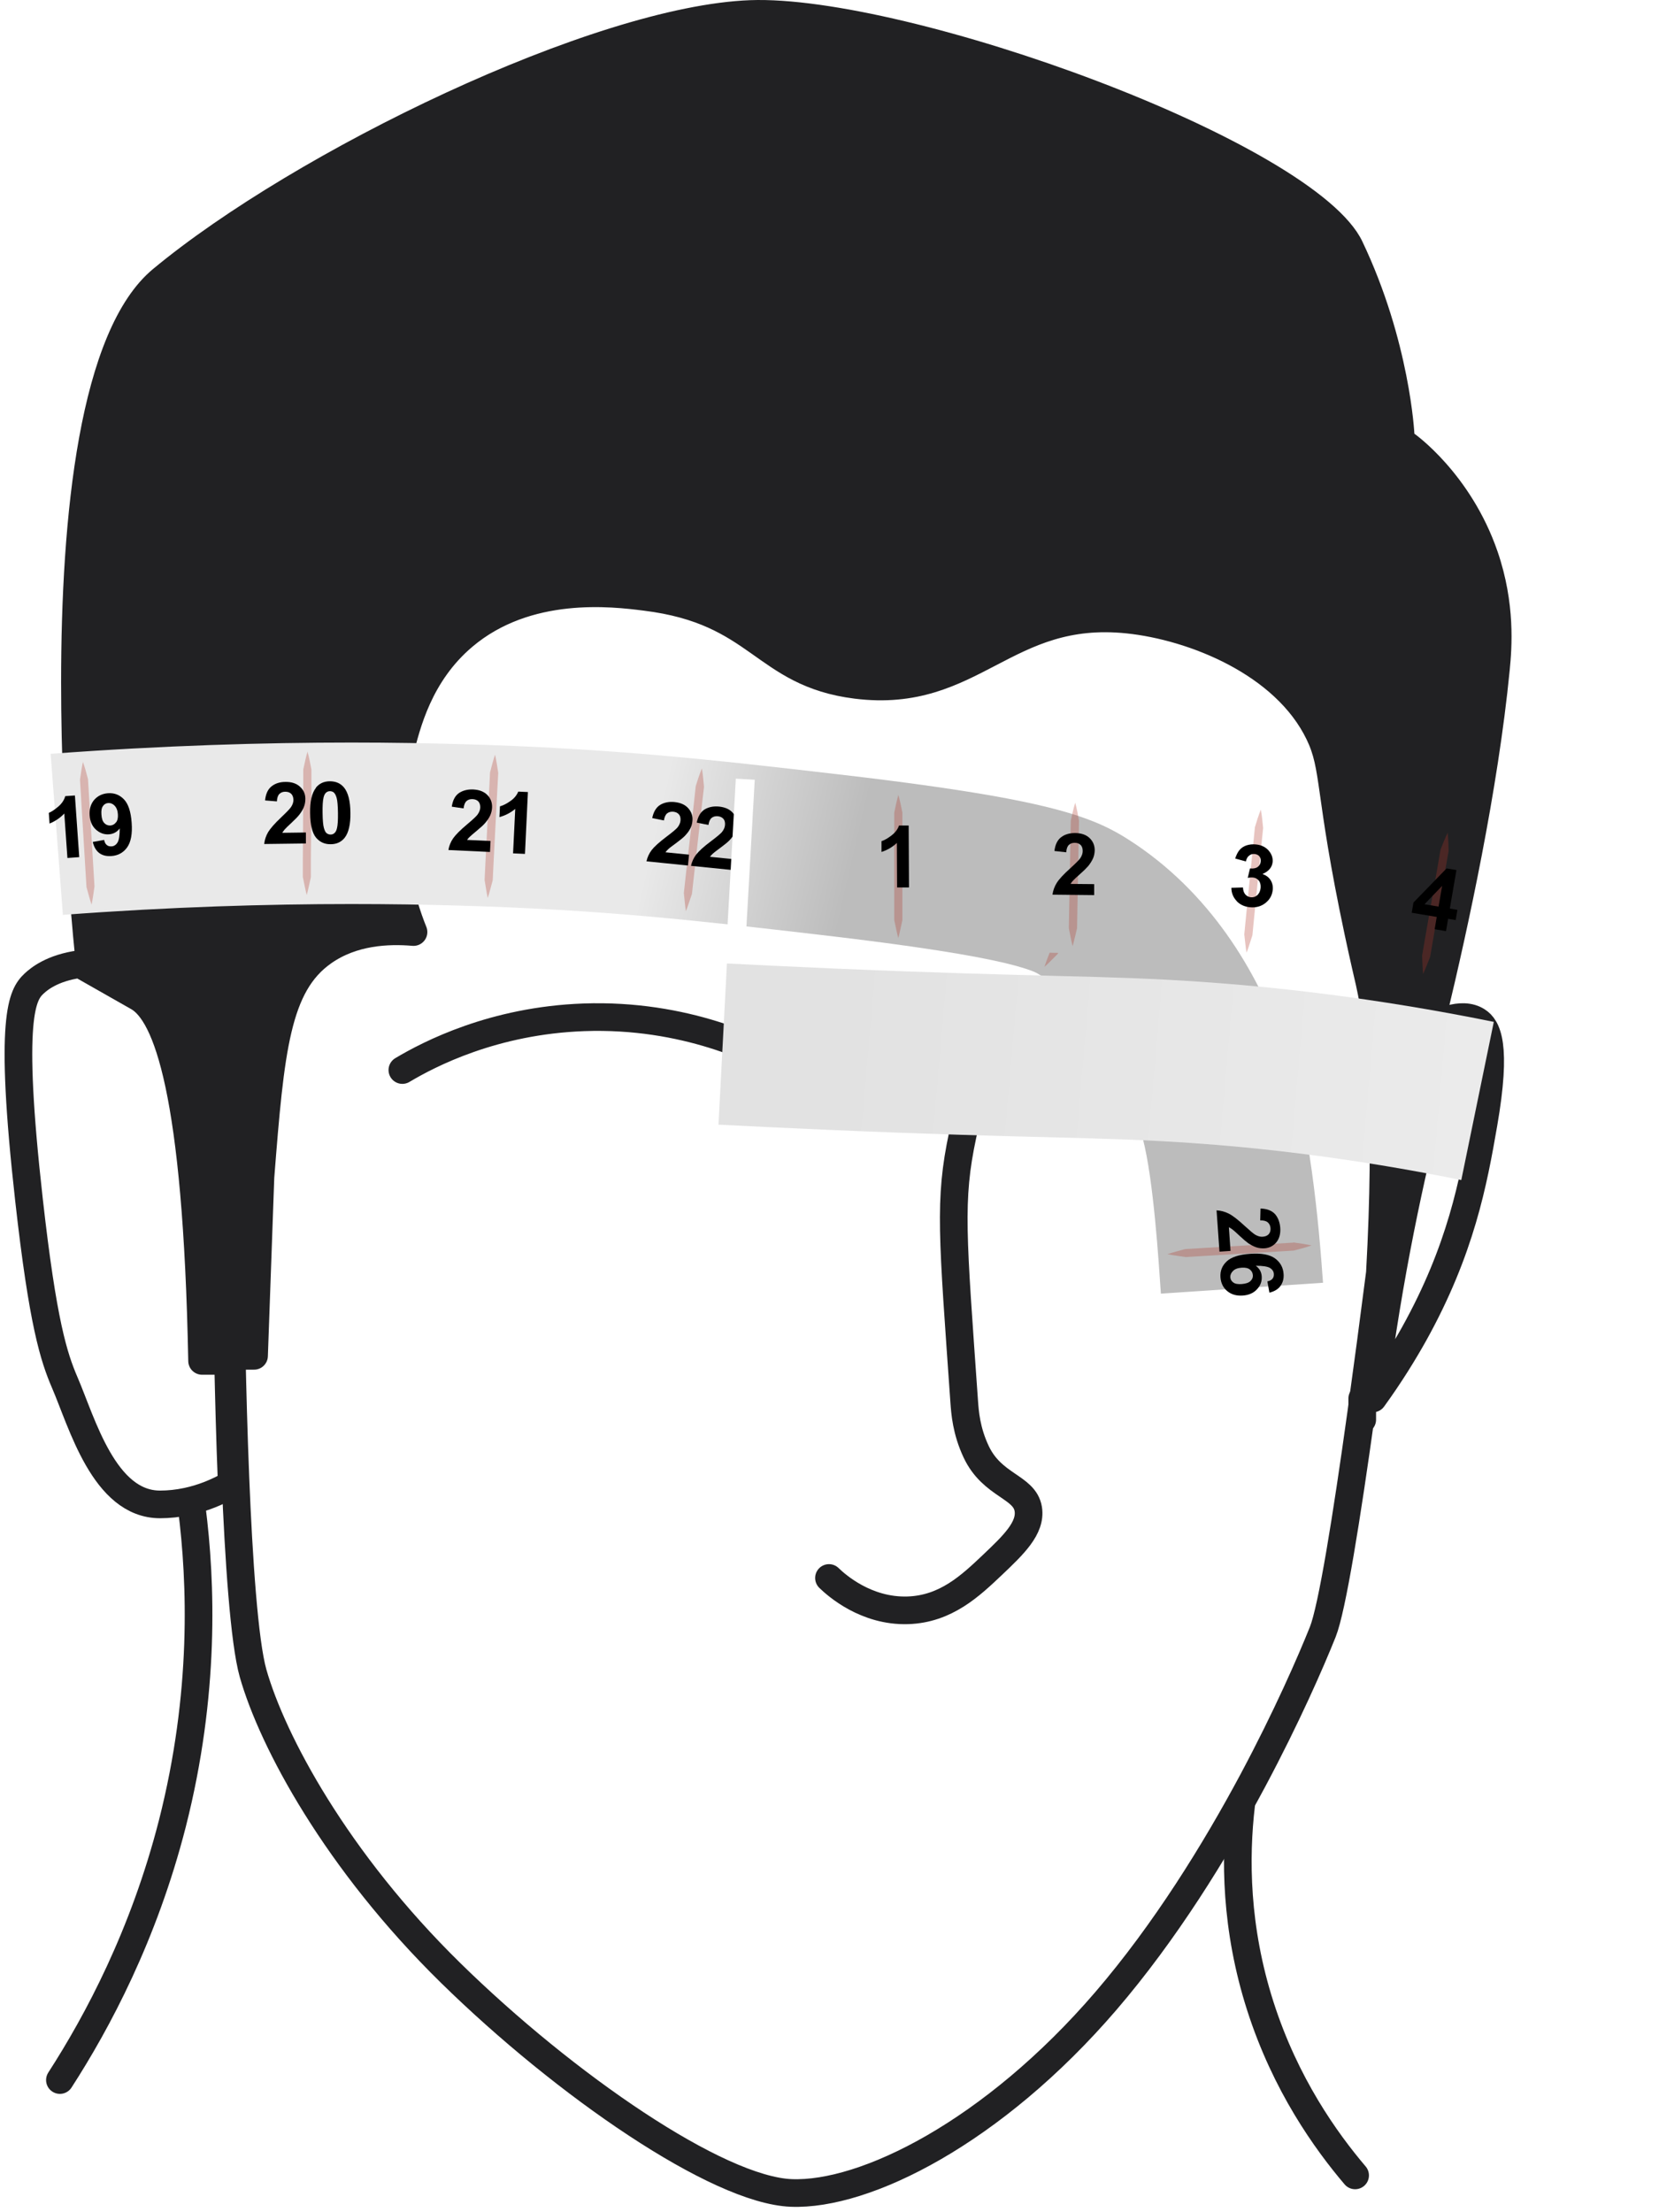
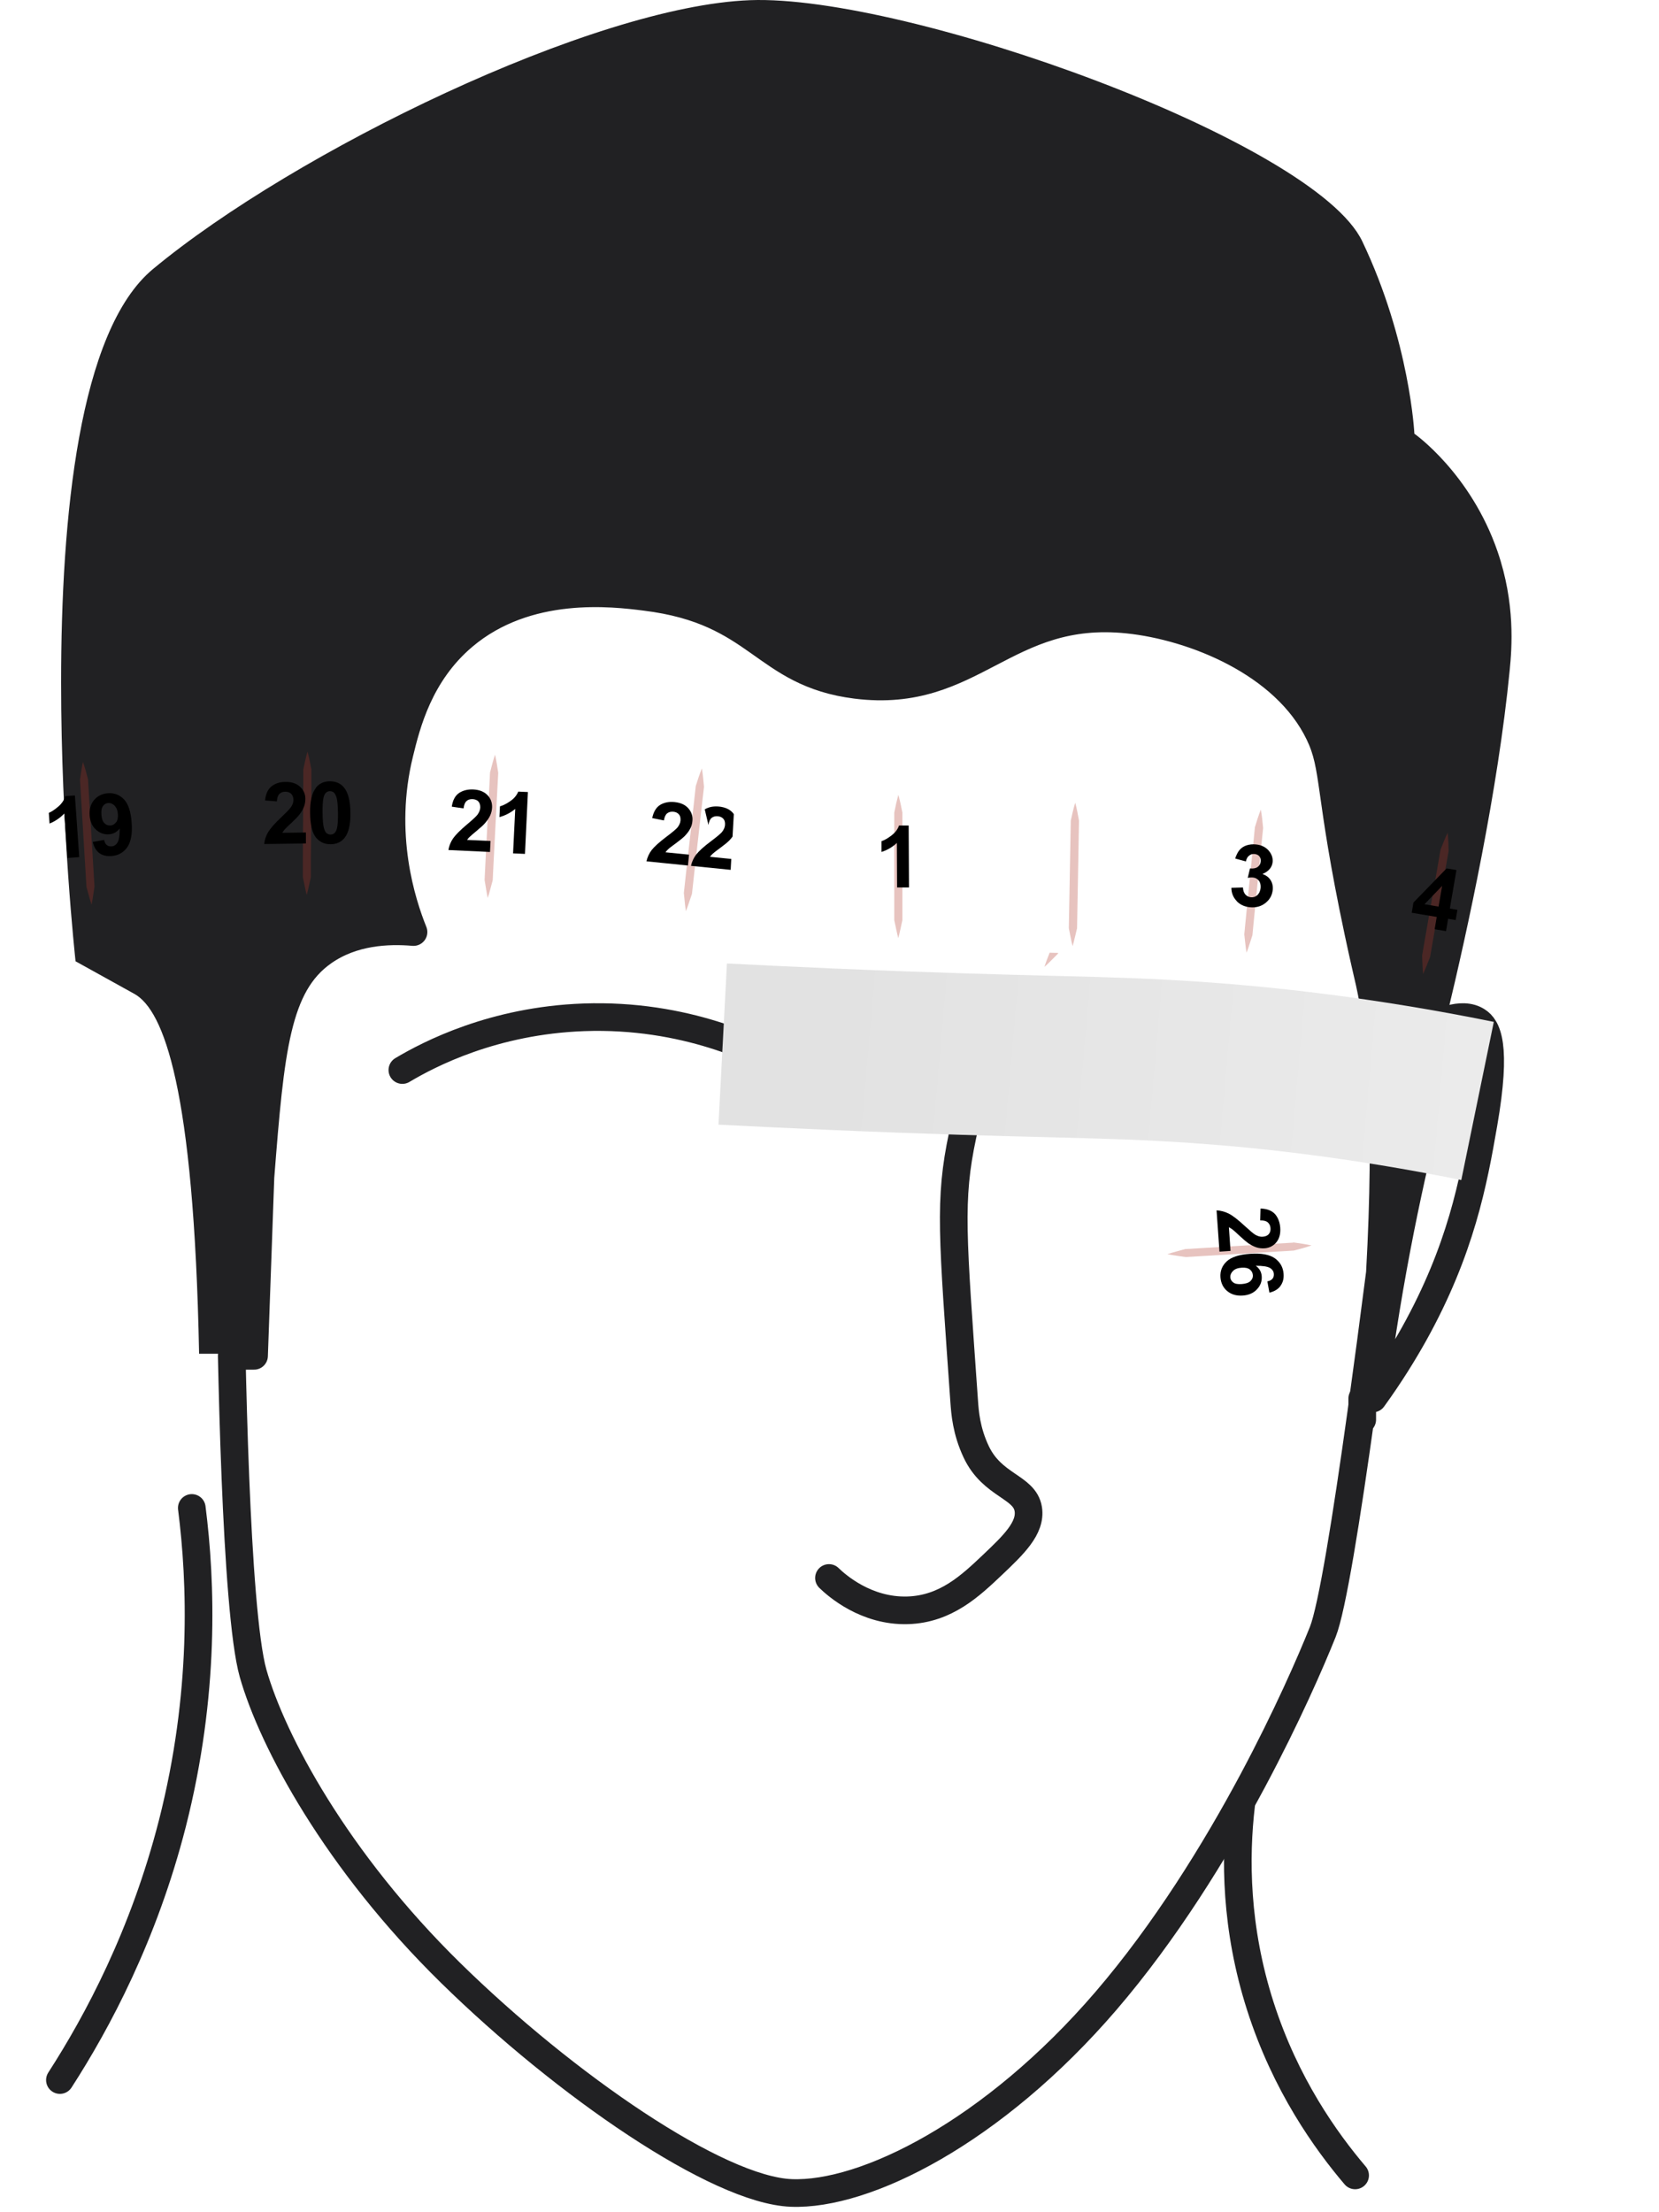
<svg xmlns="http://www.w3.org/2000/svg" width="180" height="240" viewBox="0 0 180 240" fill="none">
  <path d="M149.718 138.058V138.081C149.071 143.13 148.377 148.343 147.695 153.263C146.107 164.681 144.531 174.509 143.52 177.045C142.214 180.306 139.615 186.266 135.934 193.161C131.841 200.816 126.419 209.593 119.985 217.084C107.73 231.342 93.864 238.226 85.854 237.91C77.845 237.595 61.308 226.212 48.9 214.046C36.48 201.868 29.553 188.896 27.459 181.533C26.495 178.121 25.895 169.075 25.543 160.357C25.343 155.495 25.225 150.727 25.143 147.092H27.565L28.259 127.704C29.341 113.866 29.988 106.866 35.057 103.29C38.256 101.034 42.102 100.882 44.866 101.116C43.608 97.984 41.173 90.551 43.349 81.716C44.114 78.584 45.466 73.103 50.265 69.036C57.18 63.169 66.519 64.314 70.023 64.758C82.49 66.289 82.737 73.033 92.899 74.306C105.613 75.896 109.012 65.822 122.396 67.224C129.441 67.96 139.403 71.876 143.12 79.577C144.943 83.364 144.072 85.608 147.365 101.104C147.977 103.991 148.424 105.849 148.589 106.585C149.835 112.137 150.635 121.486 149.718 138.058V138.058Z" stroke="#212123" stroke-width="3" stroke-miterlimit="10" stroke-linecap="round" stroke-linejoin="round" />
  <path d="M163.799 72.727C162.526 85.757 159.26 100.752 156.984 110.21C155.841 114.968 154.945 118.318 154.674 119.33C152.669 126.915 150.146 137.909 148.342 151.659C148.342 151.683 148.319 151.694 148.295 151.718C148.767 146.622 149.097 142.027 149.333 137.897V137.874C150.252 121.378 149.451 112.071 148.201 106.545C148.036 105.812 147.588 103.963 146.975 101.089C143.674 85.663 144.546 83.43 142.719 79.661C138.993 71.994 129.007 68.097 121.945 67.364C108.528 65.968 105.121 75.996 92.376 74.414C82.19 73.146 81.942 66.433 69.445 64.909C65.932 64.467 56.571 63.327 49.638 69.167C44.828 73.216 43.472 78.672 42.706 81.79C40.525 90.584 42.965 97.983 44.227 101.101C41.456 100.868 37.601 101.019 34.394 103.265C29.312 106.824 28.664 113.793 27.579 127.567L26.884 146.866H21.602C21.036 117.911 17.735 109.64 14.622 107.848C14.186 107.604 8.197 104.288 8.197 104.288C8.15 103.811 6.629 89.921 6.629 74.042C6.629 56.219 8.539 35.884 16.591 29.195C31.942 16.445 64.387 0.659 81.376 0.019C98.354 -0.621 142.636 15.328 147.8 26.17C152.976 37.013 153.459 47.052 153.459 47.052C153.459 47.052 159.566 51.333 162.49 59.849C164.412 65.456 164.046 70.249 163.799 72.727V72.727Z" fill="#212123" />
-   <path d="M25.143 160.989C23.558 161.918 21.914 162.553 20.305 162.894C19.314 163.105 18.323 163.211 17.367 163.211C11.294 163.211 8.904 154.345 7.027 149.994C5.838 147.219 4.649 143.586 3.145 130.169C0.907 110.226 2.423 107.909 3.693 106.71C4.206 106.228 5.652 105.005 8.671 104.593C8.671 104.593 14.593 107.956 15.024 108.203C18.102 110.014 21.366 118.375 21.925 147.642H24.747C24.828 151.3 24.945 156.097 25.143 160.989V160.989Z" stroke="#212123" stroke-width="3" stroke-miterlimit="10" stroke-linecap="round" stroke-linejoin="round" />
  <path d="M144.329 117.392C141.491 115.138 135.261 110.887 126.57 110.388C124.921 110.295 110.953 109.668 106.066 117.868C105.312 119.134 105.018 120.481 104.452 123.118C102.933 130.226 103.357 134.059 104.617 152.086C104.7 153.236 104.841 155.222 105.913 157.498C107.668 161.227 111.165 161.262 111.566 163.712C111.896 165.768 109.952 167.615 107.691 169.764C105.324 172.005 102.639 174.572 98.493 174.7C93.971 174.84 90.768 171.994 89.943 171.192" stroke="#212123" stroke-width="3" stroke-miterlimit="10" stroke-linecap="round" stroke-linejoin="round" />
  <path d="M160.962 121.916C159.871 128.211 158.518 135.569 153.414 144.741C152.288 146.751 150.833 149.13 148.957 151.718C150.696 138.064 153.129 127.149 155.062 119.617C155.323 118.613 156.187 115.286 157.29 110.561C158.359 110.25 159.439 110.227 160.269 110.758C161.349 111.439 162.452 113.334 160.962 121.916V121.916Z" stroke="#212123" stroke-width="3" stroke-miterlimit="10" stroke-linecap="round" stroke-linejoin="round" />
  <path d="M147.801 151.718C147.801 152.463 147.801 153.229 147.801 154.016" stroke="#212123" stroke-width="3" stroke-miterlimit="10" stroke-linecap="round" stroke-linejoin="round" />
  <path d="M85.313 115.629C82.393 113.993 74.376 109.971 63.333 110.367C53.547 110.722 46.577 114.347 43.656 116.087" stroke="#212123" stroke-width="3" stroke-miterlimit="10" stroke-linecap="round" stroke-linejoin="round" />
  <path d="M20.81 163.594C21.834 171.63 22.289 183.741 18.699 197.844C15.601 209.944 10.583 219.334 6.5 225.661" stroke="#212123" stroke-width="3" stroke-miterlimit="10" stroke-linecap="round" stroke-linejoin="round" />
  <path d="M134.666 195.777C133.987 201.527 134.035 209.179 136.741 217.63C139.471 226.163 143.875 232.295 147.029 236.005" stroke="#212123" stroke-width="3" stroke-miterlimit="10" stroke-linecap="round" stroke-linejoin="round" />
-   <path d="M6.798 99.257C18.501 98.381 29.018 98.078 38.089 98.078C42.236 98.078 46.078 98.136 49.592 98.241C65.395 98.685 75.571 99.864 88.649 101.381C99.576 102.642 105.768 103.692 109.07 104.486C110.727 104.883 111.62 105.198 112.066 105.373C112.525 105.571 112.513 105.571 112.924 105.828C115.18 107.287 117.048 109.155 118.67 111.419C121.09 114.804 122.853 119.135 124.004 123.57C125.156 128.006 125.708 136.725 125.955 140.343L143.545 139.164C143.133 133.34 142.146 121.259 139.221 113.228C137.752 109.213 135.79 105.14 133.075 101.323C130.361 97.506 126.883 93.934 122.512 91.133C121.725 90.619 120.397 89.837 118.846 89.207C116.484 88.238 113.653 87.468 109.352 86.639C105.04 85.822 99.177 84.958 90.705 83.978C77.686 82.472 66.606 81.188 50.109 80.733C46.443 80.628 42.436 80.558 38.112 80.558C28.653 80.558 17.691 80.873 5.494 81.783L6.822 99.245" fill="url(#paint0_linear_754_1742)" />
  <path opacity="0.3" d="M8.995 82.846C8.995 82.846 8.995 82.846 8.995 82.857C8.995 82.857 8.995 82.857 8.995 82.846ZM8.995 82.811C8.995 82.811 8.995 82.834 8.995 82.846C8.995 82.846 8.995 82.822 8.995 82.811ZM8.995 82.799C8.995 82.799 8.995 82.799 8.995 82.811C8.995 82.811 8.995 82.811 8.995 82.799ZM9.007 82.729C9.007 82.729 9.007 82.787 8.995 82.799C8.995 82.775 8.995 82.752 9.007 82.729ZM9.007 82.682C9.007 82.682 9.007 82.705 9.007 82.729C9.007 82.717 9.007 82.705 9.007 82.682ZM9.007 82.659C9.007 82.659 9.007 82.67 9.007 82.682C9.007 82.682 9.007 82.67 9.007 82.659ZM9.007 82.612C9.007 82.612 9.007 82.647 9.007 82.659C9.007 82.635 9.007 82.624 9.007 82.612ZM9.007 82.612C8.866 83.266 8.772 83.919 8.678 84.585L8.795 86.522L9.03 90.409L9.265 94.296L9.383 96.234C9.571 96.876 9.723 97.518 9.935 98.148C10.076 97.494 10.146 96.841 10.252 96.175L10.135 94.238L9.9 90.351L9.665 86.464L9.547 84.526C9.383 83.884 9.206 83.242 8.983 82.612" fill="#AF382A" />
  <path opacity="0.3" d="M33.329 81.783V81.795C33.329 81.795 33.329 81.795 33.329 81.783ZM33.329 81.772C33.329 81.772 33.329 81.772 33.329 81.783C33.329 81.783 33.329 81.783 33.329 81.772ZM33.329 81.748C33.329 81.748 33.329 81.76 33.329 81.772C33.329 81.772 33.329 81.772 33.329 81.748ZM33.329 81.725V81.748C33.329 81.748 33.329 81.737 33.329 81.725ZM33.353 81.655C33.353 81.655 33.341 81.713 33.329 81.725C33.329 81.702 33.341 81.678 33.353 81.655ZM33.365 81.608C33.365 81.608 33.365 81.643 33.353 81.655C33.353 81.643 33.353 81.62 33.365 81.608ZM33.365 81.573C33.365 81.573 33.365 81.597 33.365 81.608C33.365 81.597 33.365 81.585 33.365 81.573ZM33.365 81.55C33.365 81.55 33.365 81.562 33.365 81.573V81.55ZM33.365 81.538C33.365 81.538 33.365 81.538 33.365 81.55C33.365 81.55 33.365 81.55 33.365 81.538ZM33.365 81.538C33.177 82.18 33.047 82.834 32.906 83.476V85.425L32.883 89.312L32.859 93.199V95.148C33 95.802 33.106 96.444 33.282 97.097C33.459 96.455 33.576 95.802 33.729 95.16V93.21L33.764 89.324L33.788 85.437V83.487C33.67 82.834 33.541 82.192 33.365 81.538Z" fill="#AF382A" />
  <path opacity="0.3" d="M53.683 82.087C53.683 82.087 53.683 82.099 53.683 82.11C53.683 82.11 53.683 82.11 53.683 82.087ZM53.683 82.052C53.683 82.052 53.683 82.075 53.683 82.087C53.683 82.087 53.683 82.064 53.683 82.052ZM53.683 82.04C53.683 82.04 53.683 82.04 53.683 82.052C53.683 82.052 53.683 82.052 53.683 82.04ZM53.706 81.97C53.706 81.97 53.694 82.017 53.683 82.04C53.683 82.017 53.694 81.993 53.706 81.97ZM53.706 81.959V81.97V81.959ZM53.706 81.923C53.706 81.923 53.706 81.947 53.706 81.959C53.706 81.959 53.706 81.935 53.706 81.923ZM53.706 81.912C53.706 81.912 53.706 81.912 53.706 81.923C53.706 81.923 53.706 81.923 53.706 81.912ZM53.706 81.888C53.706 81.888 53.706 81.888 53.706 81.912C53.706 81.912 53.706 81.9 53.706 81.888ZM53.706 81.888C53.495 82.53 53.33 83.172 53.166 83.814L53.072 85.752L52.872 89.639L52.672 93.526L52.578 95.463C52.696 96.117 52.778 96.771 52.919 97.424C53.13 96.782 53.271 96.14 53.459 95.498L53.553 93.561L53.753 89.674L53.953 85.787L54.059 83.849C53.965 83.196 53.859 82.542 53.718 81.888" fill="#AF382A" />
  <path opacity="0.3" d="M76.066 83.616C76.066 83.616 76.066 83.627 76.066 83.639C76.066 83.639 76.066 83.627 76.066 83.616ZM76.066 83.604C76.066 83.604 76.066 83.604 76.066 83.616C76.066 83.616 76.066 83.616 76.066 83.604ZM76.089 83.546C76.089 83.546 76.077 83.592 76.066 83.604C76.066 83.592 76.077 83.569 76.089 83.546ZM76.124 83.464C76.124 83.464 76.101 83.522 76.089 83.546C76.089 83.522 76.112 83.499 76.124 83.464ZM76.136 83.429C76.136 83.429 76.136 83.452 76.124 83.464C76.124 83.464 76.124 83.441 76.136 83.429ZM76.148 83.382C76.148 83.382 76.148 83.394 76.136 83.429C76.136 83.417 76.136 83.406 76.148 83.382ZM76.148 83.382C75.889 84.013 75.689 84.643 75.49 85.273L75.278 87.211L74.844 91.074L74.409 94.938L74.197 96.876C74.268 97.541 74.315 98.195 74.421 98.86C74.667 98.23 74.855 97.599 75.079 96.969L75.29 95.031L75.725 91.168L76.159 87.304L76.383 85.367C76.324 84.701 76.265 84.048 76.159 83.382" fill="#AF382A" />
  <path opacity="0.3" d="M113.886 103.354C113.687 103.867 113.487 104.369 113.322 104.894C113.828 104.451 114.274 103.961 114.756 103.494L114.826 103.377C114.521 103.377 114.204 103.365 113.886 103.354Z" fill="#AF382A" />
  <path opacity="0.3" d="M137.974 113.182H137.915C137.915 113.182 137.939 113.182 137.974 113.182ZM137.986 113.182C137.986 113.182 137.986 113.182 137.974 113.182C137.974 113.182 137.974 113.182 137.986 113.182ZM137.998 113.182C137.998 113.182 137.998 113.182 137.986 113.182C137.986 113.182 137.986 113.182 137.998 113.182ZM138.009 113.182C138.009 113.182 138.009 113.182 137.998 113.182C137.998 113.182 137.998 113.182 138.009 113.182ZM138.08 113.182C138.08 113.182 138.033 113.182 138.009 113.182C138.033 113.182 138.056 113.182 138.08 113.182ZM138.103 113.182H138.08H138.103ZM138.162 113.182C138.162 113.182 138.127 113.182 138.103 113.182C138.127 113.182 138.139 113.182 138.162 113.182ZM138.186 113.182C138.186 113.182 138.186 113.182 138.162 113.182C138.162 113.182 138.174 113.182 138.186 113.182ZM138.186 113.182C137.516 113.228 136.846 113.333 136.188 113.427L134.355 114.092L130.677 115.423L127 116.753L125.155 117.419C124.591 117.781 124.015 118.107 123.463 118.493C124.133 118.434 124.791 118.318 125.449 118.236L127.293 117.571L130.971 116.24L134.649 114.909L136.494 114.244C137.058 113.905 137.633 113.555 138.186 113.17" fill="#AF382A" />
  <path opacity="0.3" d="M142.207 135.079C142.207 135.079 142.243 135.079 142.254 135.079C142.243 135.079 142.219 135.079 142.207 135.079ZM142.184 135.079C142.184 135.079 142.196 135.079 142.207 135.079C142.207 135.079 142.196 135.079 142.184 135.079ZM142.172 135.079H142.184C142.184 135.079 142.184 135.079 142.172 135.079ZM142.16 135.079H142.172C142.172 135.079 142.172 135.079 142.16 135.079ZM142.137 135.079C142.137 135.079 142.137 135.079 142.16 135.079C142.16 135.079 142.16 135.079 142.137 135.079ZM142.078 135.067C142.078 135.067 142.125 135.067 142.137 135.079C142.113 135.079 142.09 135.079 142.078 135.067ZM142.031 135.067C142.031 135.067 142.055 135.067 142.078 135.067C142.066 135.067 142.043 135.067 142.031 135.067ZM142.008 135.067C142.008 135.067 142.008 135.067 142.031 135.067C142.008 135.067 142.008 135.067 142.008 135.067ZM140.316 134.811L138.365 134.927L134.452 135.161L130.54 135.394L128.589 135.511C127.943 135.698 127.297 135.849 126.662 136.06C127.32 136.2 127.978 136.27 128.648 136.375L130.598 136.258L134.511 136.024L138.424 135.791L140.374 135.674C141.021 135.511 141.667 135.336 142.301 135.114C141.643 134.974 140.985 134.881 140.316 134.787" fill="#AF382A" />
-   <path d="M77.04 92.942C77.122 92.837 77.216 92.72 77.334 92.615C77.451 92.51 77.733 92.288 78.18 91.962C78.626 91.635 78.932 91.378 79.108 91.203C79.366 90.934 79.578 90.666 79.707 90.409C79.848 90.153 79.93 89.872 79.954 89.569C80.013 89.044 79.86 88.588 79.519 88.192C79.178 87.795 78.673 87.573 78.015 87.503C77.416 87.445 76.899 87.55 76.464 87.806C76.029 88.075 75.736 88.553 75.595 89.242L76.864 89.499C76.922 89.125 77.04 88.868 77.216 88.728C77.392 88.588 77.616 88.53 77.886 88.553C78.156 88.577 78.356 88.682 78.497 88.845C78.638 89.009 78.685 89.242 78.661 89.522C78.638 89.779 78.52 90.036 78.321 90.281C78.168 90.456 77.78 90.783 77.146 91.261C76.358 91.845 75.83 92.335 75.536 92.709C75.254 93.082 75.066 93.491 74.972 93.934L79.472 94.389L79.59 93.211L77.04 92.954V92.942ZM72.211 92.452C72.293 92.347 72.387 92.23 72.504 92.125C72.622 92.008 72.904 91.798 73.35 91.472C73.797 91.145 74.102 90.888 74.279 90.713C74.537 90.444 74.749 90.176 74.878 89.919C75.019 89.662 75.101 89.382 75.125 89.079C75.183 88.553 75.031 88.098 74.69 87.701C74.349 87.305 73.844 87.083 73.186 87.013C72.587 86.954 72.07 87.059 71.635 87.316C71.2 87.585 70.906 88.063 70.765 88.752L72.034 89.009C72.093 88.635 72.211 88.378 72.387 88.238C72.563 88.098 72.786 88.04 73.057 88.063C73.327 88.087 73.527 88.192 73.668 88.355C73.809 88.518 73.856 88.752 73.832 89.032C73.809 89.289 73.691 89.546 73.491 89.791C73.339 89.966 72.951 90.293 72.316 90.771C71.529 91.366 71 91.845 70.707 92.219C70.425 92.592 70.237 93.001 70.143 93.444L74.643 93.899L74.76 92.72L72.211 92.464V92.452Z" fill="black" />
+   <path d="M77.04 92.942C77.122 92.837 77.216 92.72 77.334 92.615C77.451 92.51 77.733 92.288 78.18 91.962C78.626 91.635 78.932 91.378 79.108 91.203C79.366 90.934 79.578 90.666 79.707 90.409C79.848 90.153 79.93 89.872 79.954 89.569C80.013 89.044 79.86 88.588 79.519 88.192C79.178 87.795 78.673 87.573 78.015 87.503C77.416 87.445 76.899 87.55 76.464 87.806L76.864 89.499C76.922 89.125 77.04 88.868 77.216 88.728C77.392 88.588 77.616 88.53 77.886 88.553C78.156 88.577 78.356 88.682 78.497 88.845C78.638 89.009 78.685 89.242 78.661 89.522C78.638 89.779 78.52 90.036 78.321 90.281C78.168 90.456 77.78 90.783 77.146 91.261C76.358 91.845 75.83 92.335 75.536 92.709C75.254 93.082 75.066 93.491 74.972 93.934L79.472 94.389L79.59 93.211L77.04 92.954V92.942ZM72.211 92.452C72.293 92.347 72.387 92.23 72.504 92.125C72.622 92.008 72.904 91.798 73.35 91.472C73.797 91.145 74.102 90.888 74.279 90.713C74.537 90.444 74.749 90.176 74.878 89.919C75.019 89.662 75.101 89.382 75.125 89.079C75.183 88.553 75.031 88.098 74.69 87.701C74.349 87.305 73.844 87.083 73.186 87.013C72.587 86.954 72.07 87.059 71.635 87.316C71.2 87.585 70.906 88.063 70.765 88.752L72.034 89.009C72.093 88.635 72.211 88.378 72.387 88.238C72.563 88.098 72.786 88.04 73.057 88.063C73.327 88.087 73.527 88.192 73.668 88.355C73.809 88.518 73.856 88.752 73.832 89.032C73.809 89.289 73.691 89.546 73.491 89.791C73.339 89.966 72.951 90.293 72.316 90.771C71.529 91.366 71 91.845 70.707 92.219C70.425 92.592 70.237 93.001 70.143 93.444L74.643 93.899L74.76 92.72L72.211 92.464V92.452Z" fill="black" />
  <path d="M129.635 117.291C129.447 117.769 129.459 118.294 129.67 118.878C129.929 119.602 130.41 120.08 131.115 120.29C131.632 120.454 132.149 120.442 132.678 120.255C133.301 120.034 133.747 119.672 134.006 119.158C134.264 118.645 134.3 118.131 134.112 117.582C134.018 117.302 133.841 117.045 133.618 116.835L134.758 116.649L135.569 118.925L136.708 118.528L135.58 115.33L132.055 115.867L132.255 116.894C132.655 117.057 132.925 117.314 133.042 117.664C133.136 117.944 133.125 118.201 132.995 118.446C132.866 118.691 132.596 118.878 132.208 119.018C131.797 119.158 131.456 119.181 131.186 119.076C130.916 118.971 130.739 118.796 130.645 118.539C130.563 118.318 130.575 118.096 130.681 117.874C130.775 117.652 130.963 117.466 131.221 117.337L130.669 116.182C130.164 116.438 129.823 116.812 129.635 117.279V117.291ZM129.153 113.485C129.282 113.509 129.423 113.555 129.576 113.614C129.729 113.672 130.046 113.836 130.528 114.092C131.01 114.349 131.374 114.524 131.621 114.606C131.985 114.723 132.314 114.793 132.608 114.804C132.901 114.804 133.195 114.769 133.477 114.676C133.982 114.501 134.335 114.174 134.546 113.707C134.758 113.24 134.758 112.68 134.535 112.061C134.335 111.489 134.018 111.069 133.595 110.789C133.172 110.509 132.608 110.451 131.914 110.614L132.22 111.863C132.584 111.758 132.866 111.758 133.078 111.863C133.289 111.968 133.43 112.131 133.524 112.388C133.618 112.645 133.618 112.867 133.524 113.065C133.43 113.264 133.242 113.404 132.972 113.497C132.725 113.579 132.443 113.59 132.138 113.497C131.914 113.439 131.444 113.229 130.739 112.855C129.87 112.4 129.2 112.12 128.742 112.026C128.284 111.933 127.825 111.933 127.379 112.026L128.871 116.263L129.999 115.867L129.153 113.474V113.485Z" fill="black" />
  <path d="M135.592 137.717C135.803 137.869 135.909 138.079 135.932 138.324C135.956 138.581 135.862 138.803 135.674 138.978C135.486 139.164 135.169 139.269 134.734 139.304C134.311 139.339 133.994 139.281 133.806 139.129C133.606 138.989 133.5 138.791 133.488 138.557C133.477 138.312 133.571 138.091 133.782 137.88C133.994 137.67 134.311 137.554 134.734 137.53C135.11 137.507 135.404 137.565 135.615 137.729L135.592 137.717ZM138.929 139.503C139.187 139.153 139.305 138.721 139.269 138.219C139.222 137.495 138.905 136.935 138.329 136.515C137.754 136.106 136.849 135.931 135.627 136.025C134.428 136.106 133.582 136.386 133.089 136.853C132.595 137.32 132.372 137.892 132.419 138.569C132.466 139.199 132.713 139.701 133.148 140.063C133.594 140.437 134.158 140.6 134.84 140.553C135.486 140.507 136.003 140.285 136.379 139.876C136.767 139.468 136.931 139.001 136.896 138.464C136.861 137.985 136.649 137.612 136.25 137.32C137.025 137.32 137.542 137.402 137.801 137.565C138.059 137.729 138.2 137.95 138.212 138.219C138.224 138.417 138.177 138.592 138.059 138.732C137.942 138.873 137.765 138.966 137.507 139.013L137.73 140.238C138.271 140.11 138.67 139.865 138.929 139.515V139.503ZM133.336 133.141C133.453 133.2 133.582 133.282 133.712 133.375C133.841 133.468 134.111 133.713 134.511 134.087C134.91 134.46 135.216 134.717 135.427 134.869C135.744 135.079 136.038 135.231 136.32 135.324C136.602 135.418 136.896 135.441 137.19 135.429C137.718 135.394 138.153 135.172 138.482 134.776C138.811 134.379 138.952 133.842 138.905 133.188C138.858 132.593 138.67 132.103 138.341 131.717C138 131.344 137.483 131.134 136.767 131.11L136.731 132.394C137.107 132.394 137.389 132.464 137.554 132.616C137.73 132.768 137.824 132.966 137.848 133.235C137.871 133.503 137.801 133.725 137.66 133.888C137.519 134.052 137.307 134.145 137.013 134.169C136.755 134.192 136.485 134.122 136.203 133.959C136.003 133.842 135.615 133.515 135.028 132.978C134.311 132.313 133.735 131.869 133.312 131.659C132.889 131.449 132.454 131.332 131.996 131.309L132.313 135.791L133.512 135.709L133.336 133.176V133.141Z" fill="black" />
  <path d="M57.277 85.927L56.231 85.88C56.067 86.277 55.785 86.627 55.373 86.907C54.962 87.199 54.586 87.386 54.245 87.479L54.187 88.647C54.833 88.471 55.409 88.168 55.902 87.759L55.667 92.58L56.96 92.638L57.277 85.939V85.927ZM50.662 91.144C50.732 91.028 50.826 90.923 50.944 90.806C51.061 90.689 51.331 90.456 51.754 90.106C52.177 89.755 52.471 89.487 52.636 89.288C52.882 88.997 53.07 88.728 53.188 88.46C53.305 88.191 53.376 87.911 53.388 87.608C53.411 87.082 53.247 86.627 52.882 86.254C52.518 85.88 52.013 85.682 51.343 85.647C50.744 85.623 50.227 85.752 49.804 86.032C49.381 86.324 49.122 86.814 49.017 87.514L50.297 87.701C50.344 87.328 50.438 87.071 50.615 86.907C50.779 86.756 51.002 86.686 51.273 86.697C51.543 86.709 51.754 86.791 51.907 86.954C52.048 87.118 52.119 87.339 52.107 87.619C52.095 87.876 51.989 88.133 51.801 88.39C51.66 88.576 51.284 88.927 50.685 89.429C49.933 90.059 49.428 90.573 49.158 90.958C48.899 91.343 48.723 91.763 48.652 92.218L53.164 92.428L53.223 91.238L50.662 91.121V91.144Z" fill="black" />
  <path d="M36.221 85.986C36.339 86.079 36.444 86.277 36.527 86.569C36.609 86.861 36.656 87.398 36.668 88.18C36.679 88.962 36.644 89.522 36.562 89.849C36.503 90.106 36.409 90.281 36.28 90.386C36.163 90.491 36.022 90.538 35.869 90.538C35.716 90.538 35.575 90.491 35.446 90.398C35.316 90.304 35.222 90.106 35.14 89.814C35.058 89.522 35.011 88.985 34.999 88.203C34.987 87.421 35.023 86.861 35.105 86.522C35.164 86.266 35.258 86.091 35.387 85.986C35.505 85.88 35.645 85.834 35.798 85.834C35.951 85.834 36.092 85.88 36.221 85.974V85.986ZM34.271 85.484C33.836 86.044 33.624 86.954 33.648 88.203C33.66 89.487 33.883 90.374 34.282 90.865C34.694 91.355 35.222 91.6 35.88 91.588C36.527 91.588 37.032 91.343 37.396 90.888C37.831 90.328 38.042 89.417 38.019 88.156C38.007 86.884 37.772 85.986 37.326 85.437C36.95 84.982 36.444 84.76 35.786 84.76C35.14 84.76 34.635 85.005 34.271 85.46V85.484ZM30.616 90.363C30.687 90.246 30.769 90.129 30.875 90.001C30.981 89.872 31.239 89.627 31.639 89.254C32.038 88.88 32.32 88.588 32.473 88.39C32.708 88.087 32.873 87.806 32.978 87.526C33.084 87.258 33.131 86.966 33.131 86.662C33.131 86.137 32.931 85.694 32.544 85.344C32.156 84.993 31.639 84.818 30.969 84.83C30.358 84.83 29.864 84.993 29.465 85.308C29.066 85.624 28.831 86.126 28.76 86.838L30.041 86.943C30.064 86.569 30.146 86.301 30.311 86.137C30.476 85.974 30.687 85.892 30.945 85.892C31.216 85.892 31.427 85.962 31.592 86.114C31.744 86.266 31.827 86.487 31.838 86.767C31.838 87.024 31.756 87.293 31.58 87.55C31.451 87.748 31.098 88.11 30.523 88.658C29.806 89.335 29.336 89.872 29.089 90.281C28.854 90.689 28.713 91.11 28.666 91.565L33.19 91.507V90.316L30.616 90.351V90.363Z" fill="black" />
  <path d="M12.58 89.219C12.427 89.429 12.227 89.534 11.981 89.557C11.722 89.569 11.499 89.487 11.323 89.3C11.135 89.114 11.029 88.798 11.005 88.367C10.97 87.946 11.029 87.631 11.182 87.433C11.323 87.234 11.522 87.129 11.757 87.118C12.004 87.106 12.239 87.199 12.439 87.409C12.639 87.62 12.768 87.935 12.791 88.343C12.815 88.717 12.756 89.008 12.592 89.219H12.58ZM10.77 92.545C11.111 92.802 11.546 92.907 12.075 92.872C12.803 92.825 13.379 92.51 13.79 91.938C14.201 91.366 14.378 90.468 14.284 89.254C14.201 88.051 13.919 87.211 13.449 86.721C12.979 86.231 12.404 86.009 11.722 86.055C11.099 86.102 10.594 86.347 10.218 86.779C9.842 87.223 9.678 87.783 9.725 88.46C9.772 89.114 9.995 89.627 10.406 90.001C10.817 90.374 11.287 90.549 11.816 90.514C12.298 90.479 12.697 90.269 12.991 89.872C12.991 90.643 12.909 91.156 12.744 91.413C12.58 91.67 12.357 91.81 12.098 91.822C11.887 91.833 11.71 91.787 11.581 91.67C11.44 91.553 11.346 91.378 11.299 91.121L10.065 91.343C10.195 91.892 10.43 92.288 10.77 92.545ZM8.127 86.3L7.081 86.371C6.963 86.791 6.717 87.164 6.341 87.491C5.965 87.818 5.612 88.051 5.295 88.191L5.377 89.347C6 89.09 6.529 88.728 6.975 88.261L7.316 93.082L8.597 92.989L8.127 86.289V86.3Z" fill="black" />
  <g filter="url(#filter0_dd_754_1742)">
    <path d="M163.085 90.864C149.831 88.168 138.927 87.047 131.407 86.522C126.002 86.149 121.525 86.02 115.768 85.88C109.999 85.728 102.831 85.553 91.786 85.087C86.722 84.865 82.574 84.666 79.872 84.526L78.955 102.011C81.693 102.151 85.899 102.362 91.022 102.583C102.208 103.062 109.552 103.249 115.309 103.389C121.079 103.54 125.191 103.657 130.173 103.996C137.117 104.474 147.211 105.513 159.548 108.023L163.073 90.876" fill="url(#paint1_linear_754_1742)" />
  </g>
  <path opacity="0.3" d="M97.474 86.406V86.441C97.474 86.441 97.474 86.429 97.474 86.406ZM97.474 86.394C97.474 86.394 97.474 86.394 97.474 86.406C97.474 86.406 97.474 86.406 97.474 86.394ZM97.474 86.37C97.474 86.37 97.474 86.382 97.474 86.394C97.474 86.394 97.474 86.382 97.474 86.37ZM97.474 86.359C97.474 86.359 97.474 86.359 97.474 86.37C97.474 86.37 97.474 86.37 97.474 86.359ZM97.474 86.347C97.474 86.347 97.474 86.347 97.474 86.359C97.474 86.359 97.474 86.359 97.474 86.347ZM97.474 86.335C97.474 86.335 97.474 86.335 97.474 86.347C97.474 86.347 97.474 86.347 97.474 86.335ZM97.474 86.324C97.474 86.324 97.474 86.324 97.474 86.335C97.474 86.335 97.474 86.335 97.474 86.324ZM97.474 86.3V86.324V86.3ZM97.474 86.277C97.474 86.277 97.474 86.289 97.474 86.3C97.474 86.3 97.474 86.289 97.474 86.277ZM97.474 86.242C97.474 86.242 97.474 86.265 97.474 86.277C97.474 86.265 97.474 86.254 97.474 86.242ZM97.474 86.23C97.474 86.23 97.474 86.23 97.474 86.242C97.474 86.242 97.474 86.242 97.474 86.23ZM97.474 86.207C97.474 86.207 97.474 86.207 97.474 86.23C97.474 86.23 97.474 86.219 97.474 86.207ZM97.474 86.207C97.298 86.861 97.157 87.503 97.027 88.156V90.106V93.993V99.829C97.18 100.482 97.286 101.124 97.462 101.778C97.638 101.136 97.756 100.482 97.909 99.829V88.156C97.779 87.503 97.65 86.861 97.462 86.207" fill="#AF382A" />
  <path opacity="0.3" d="M116.625 87.328V87.351C116.625 87.351 116.625 87.339 116.625 87.328ZM116.625 87.304C116.625 87.304 116.625 87.316 116.625 87.328C116.625 87.328 116.625 87.316 116.625 87.304ZM116.625 87.293C116.625 87.293 116.625 87.293 116.625 87.304C116.625 87.304 116.625 87.304 116.625 87.293ZM116.648 87.223C116.648 87.223 116.637 87.269 116.625 87.293C116.625 87.269 116.637 87.246 116.648 87.223ZM116.648 87.199C116.648 87.199 116.648 87.211 116.648 87.223C116.648 87.223 116.648 87.211 116.648 87.199ZM116.648 87.176C116.648 87.176 116.648 87.188 116.648 87.199C116.648 87.199 116.648 87.188 116.648 87.176ZM116.648 87.153C116.648 87.153 116.648 87.164 116.648 87.176C116.648 87.176 116.648 87.164 116.648 87.153ZM116.648 87.141C116.648 87.141 116.648 87.141 116.648 87.153C116.648 87.153 116.648 87.153 116.648 87.141ZM116.66 87.094C116.66 87.094 116.66 87.106 116.648 87.141C116.648 87.129 116.648 87.118 116.66 87.094ZM116.66 87.094C116.46 87.736 116.319 88.39 116.178 89.032L116.143 90.981L116.073 94.868L116.002 98.755L115.967 100.692C116.108 101.346 116.202 102 116.378 102.642C116.566 102 116.695 101.346 116.86 100.704L116.895 98.755L116.966 94.868L117.036 90.981L117.071 89.032C116.954 88.378 116.836 87.736 116.66 87.082" fill="#AF382A" />
  <path opacity="0.3" d="M136.743 88.063C136.743 88.063 136.743 88.063 136.743 88.075C136.743 88.075 136.743 88.075 136.743 88.063ZM136.743 88.051V88.063C136.743 88.063 136.743 88.063 136.743 88.051ZM136.743 88.04C136.743 88.04 136.743 88.04 136.743 88.051C136.743 88.051 136.743 88.051 136.743 88.04ZM136.743 88.016V88.04V88.016ZM136.766 87.946C136.766 87.946 136.743 87.993 136.743 88.016C136.743 87.993 136.766 87.97 136.766 87.946ZM136.766 87.923C136.766 87.923 136.766 87.935 136.766 87.946C136.766 87.946 136.766 87.935 136.766 87.923ZM136.778 87.888C136.778 87.888 136.778 87.911 136.766 87.923C136.766 87.923 136.766 87.9 136.778 87.888ZM136.79 87.853C136.79 87.853 136.79 87.865 136.778 87.888C136.778 87.876 136.778 87.865 136.79 87.853ZM136.79 87.853C136.543 88.483 136.343 89.114 136.155 89.744L135.967 91.681L135.58 95.557L135.192 99.432L135.004 101.369C135.086 102.035 135.133 102.688 135.251 103.354C135.497 102.723 135.674 102.093 135.885 101.463L136.073 99.525L136.461 95.65L136.849 91.775L137.048 89.837C136.99 89.184 136.919 88.518 136.802 87.853" fill="#AF382A" />
  <path opacity="0.3" d="M157.011 90.573C157.011 90.573 157.011 90.596 156.999 90.596C156.999 90.596 156.999 90.584 157.011 90.573ZM157.011 90.561C157.011 90.561 157.011 90.561 157.011 90.573C157.011 90.573 157.011 90.573 157.011 90.561ZM157.023 90.526C157.023 90.526 157.023 90.549 157.011 90.561C157.011 90.561 157.011 90.537 157.023 90.526ZM157.023 90.502C157.023 90.502 157.023 90.514 157.023 90.526C157.023 90.526 157.023 90.514 157.023 90.502ZM157.035 90.468C157.035 90.468 157.023 90.491 157.023 90.502C157.023 90.502 157.023 90.479 157.035 90.468ZM157.035 90.444C157.035 90.444 157.035 90.456 157.035 90.468C157.035 90.468 157.035 90.456 157.035 90.444ZM157.035 90.421C157.035 90.421 157.035 90.432 157.035 90.444C157.035 90.444 157.035 90.432 157.035 90.421ZM157.07 90.339C157.07 90.339 157.058 90.374 157.035 90.421C157.035 90.397 157.058 90.374 157.07 90.339ZM157.07 90.339C156.776 90.946 156.541 91.565 156.294 92.183L155.965 94.098L155.296 97.926L154.626 101.755L154.297 103.669C154.332 104.334 154.332 104.988 154.403 105.665C154.696 105.058 154.908 104.439 155.166 103.821L155.495 101.906L156.165 98.066L156.835 94.238L157.176 92.323C157.164 91.658 157.14 91.004 157.07 90.327" fill="#AF382A" />
  <path d="M79.836 84.477L78.844 102.004L80.897 102.119L81.889 84.591L79.836 84.477Z" fill="white" />
  <path d="M98.59 89.557H97.544C97.403 89.966 97.133 90.327 96.733 90.631C96.346 90.934 95.981 91.144 95.641 91.261V92.428C96.287 92.218 96.839 91.891 97.309 91.448L97.333 96.28H98.625L98.59 89.557V89.557Z" fill="black" />
-   <path d="M116.167 95.872C116.238 95.755 116.32 95.638 116.438 95.522C116.543 95.405 116.802 95.16 117.213 94.798C117.624 94.436 117.906 94.144 118.071 93.957C118.306 93.666 118.482 93.374 118.6 93.106C118.717 92.837 118.764 92.545 118.776 92.253C118.776 91.728 118.6 91.285 118.224 90.923C117.848 90.561 117.331 90.386 116.661 90.374C116.05 90.374 115.545 90.514 115.145 90.818C114.734 91.121 114.487 91.623 114.405 92.323L115.686 92.463C115.709 92.09 115.803 91.822 115.968 91.67C116.132 91.506 116.344 91.436 116.614 91.436C116.884 91.436 117.096 91.518 117.248 91.67C117.401 91.822 117.472 92.043 117.472 92.335C117.472 92.592 117.378 92.849 117.201 93.117C117.072 93.304 116.708 93.666 116.12 94.203C115.392 94.856 114.898 95.393 114.652 95.79C114.405 96.187 114.252 96.619 114.193 97.062L118.717 97.109V95.918L116.167 95.895V95.872Z" fill="black" />
  <path d="M134.179 97.763C134.544 98.148 135.025 98.37 135.636 98.428C136.271 98.486 136.835 98.335 137.305 97.961C137.775 97.588 138.033 97.121 138.092 96.525C138.127 96.129 138.045 95.767 137.845 95.463C137.646 95.16 137.352 94.95 136.976 94.821C137.657 94.529 138.021 94.097 138.08 93.514C138.115 93.105 137.998 92.72 137.716 92.358C137.375 91.926 136.894 91.67 136.259 91.611C135.895 91.576 135.554 91.611 135.237 91.716C134.931 91.821 134.673 91.996 134.485 92.218C134.297 92.44 134.144 92.755 134.015 93.14L135.178 93.456C135.237 93.164 135.354 92.954 135.531 92.825C135.695 92.685 135.895 92.627 136.118 92.65C136.341 92.674 136.518 92.755 136.635 92.895C136.753 93.035 136.811 93.222 136.788 93.456C136.764 93.724 136.647 93.922 136.447 94.062C136.247 94.203 135.977 94.249 135.625 94.214L135.378 95.241C135.613 95.195 135.813 95.183 135.977 95.206C136.224 95.23 136.424 95.346 136.588 95.545C136.741 95.743 136.8 96.012 136.776 96.327C136.741 96.665 136.623 96.922 136.424 97.109C136.224 97.296 135.989 97.366 135.719 97.342C135.472 97.319 135.272 97.214 135.108 97.027C134.955 96.841 134.873 96.595 134.861 96.28L133.604 96.315C133.604 96.876 133.803 97.354 134.168 97.739L134.179 97.763Z" fill="black" />
  <path d="M154.556 98.101L156.472 96.105L156.084 98.358L154.556 98.101V98.101ZM156.895 101.007L157.118 99.677L157.94 99.817L158.128 98.708L157.306 98.568L158.023 94.389L156.953 94.214L153.358 97.914L153.17 99.023L155.884 99.478L155.661 100.809L156.895 101.019V101.007Z" fill="black" />
  <defs>
    <filter id="filter0_dd_754_1742" x="61.955" y="76.526" width="117.129" height="59.496" filterUnits="userSpaceOnUse" color-interpolation-filters="sRGB">
      <feFlood flood-opacity="0" result="BackgroundImageFix" />
      <feColorMatrix in="SourceAlpha" type="matrix" values="0 0 0 0 0 0 0 0 0 0 0 0 0 0 0 0 0 0 127 0" result="hardAlpha" />
      <feOffset dy="12" />
      <feGaussianBlur stdDeviation="8" />
      <feColorMatrix type="matrix" values="0 0 0 0 0 0 0 0 0 0 0 0 0 0 0 0 0 0 0.02 0" />
      <feBlend mode="normal" in2="BackgroundImageFix" result="effect1_dropShadow_754_1742" />
      <feColorMatrix in="SourceAlpha" type="matrix" values="0 0 0 0 0 0 0 0 0 0 0 0 0 0 0 0 0 0 127 0" result="hardAlpha" />
      <feOffset dx="-1" dy="8" />
      <feGaussianBlur stdDeviation="8" />
      <feColorMatrix type="matrix" values="0 0 0 0 0 0 0 0 0 0 0 0 0 0 0 0 0 0 0.04 0" />
      <feBlend mode="normal" in2="effect1_dropShadow_754_1742" result="effect2_dropShadow_754_1742" />
      <feBlend mode="normal" in="SourceGraphic" in2="effect2_dropShadow_754_1742" result="shape" />
    </filter>
    <linearGradient id="paint0_linear_754_1742" x1="70.435" y1="92.44" x2="91.722" y2="97.369" gradientUnits="userSpaceOnUse">
      <stop stop-color="#E9E9E9" />
      <stop offset="1" stop-color="#BCBCBC" />
    </linearGradient>
    <linearGradient id="paint1_linear_754_1742" x1="91.169" y1="95.614" x2="160.89" y2="101.69" gradientUnits="userSpaceOnUse">
      <stop stop-color="#E2E2E2" />
      <stop offset="1" stop-color="#EBEBEB" />
    </linearGradient>
  </defs>
</svg>